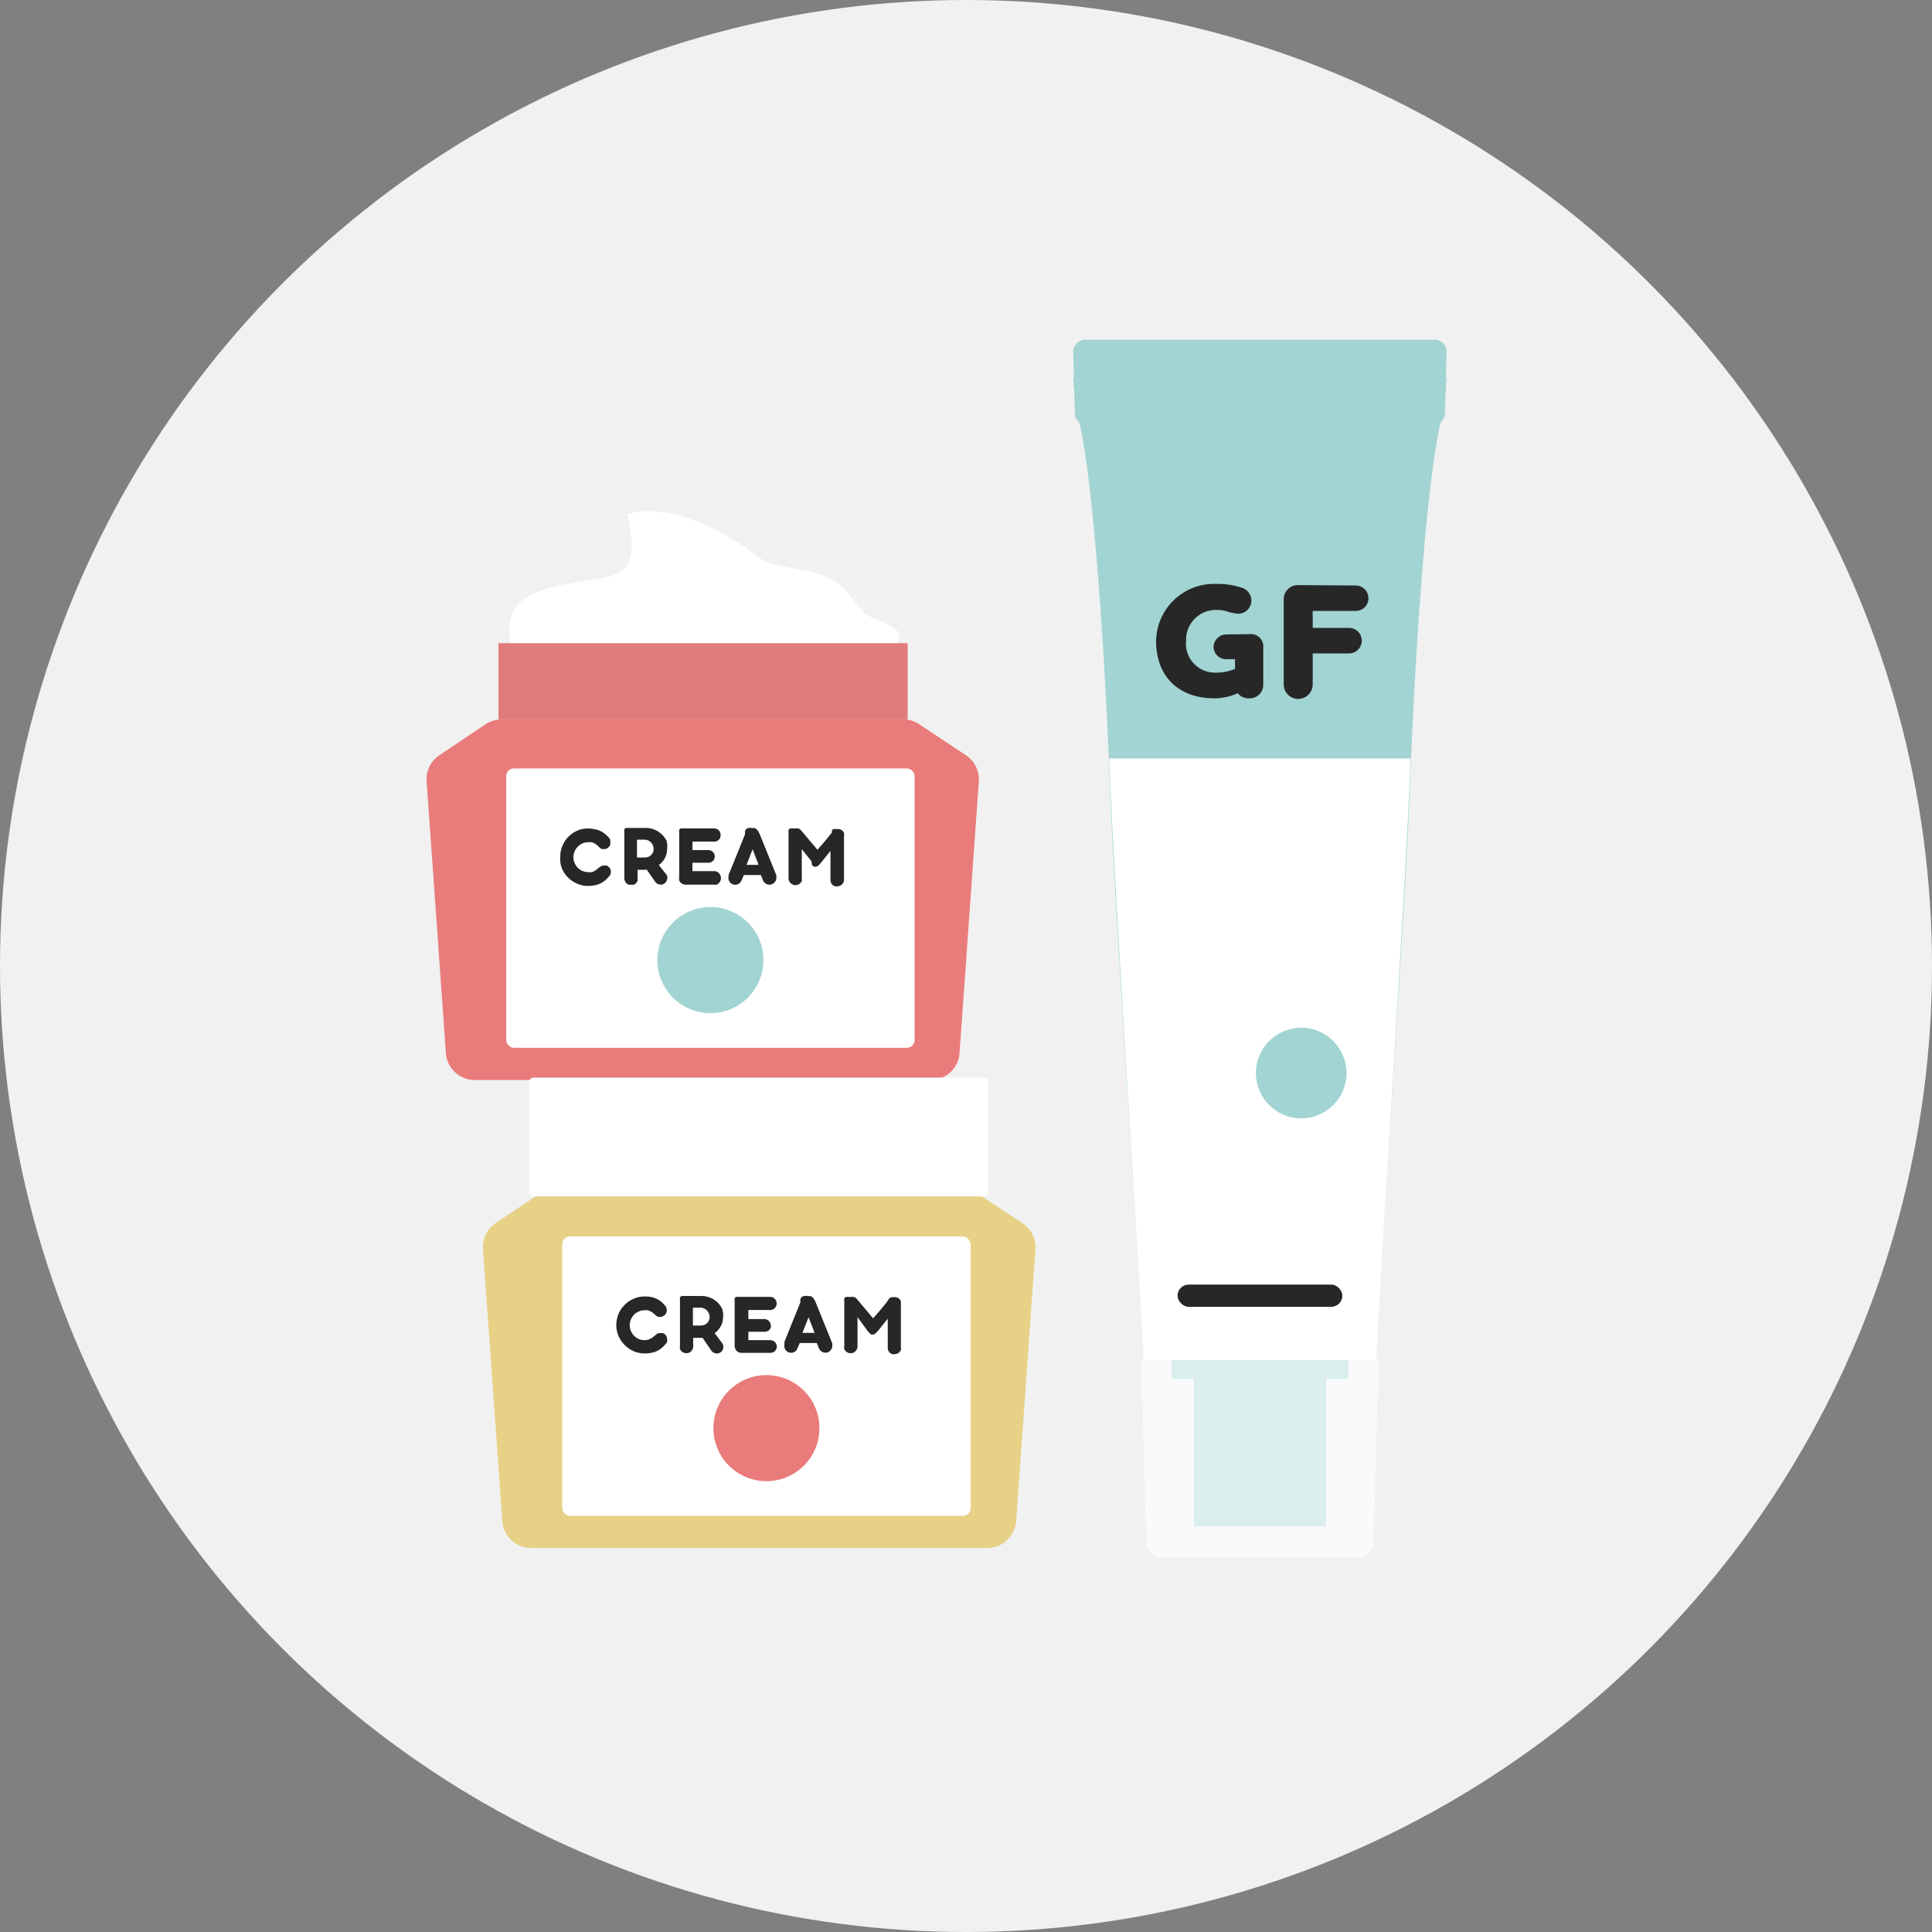
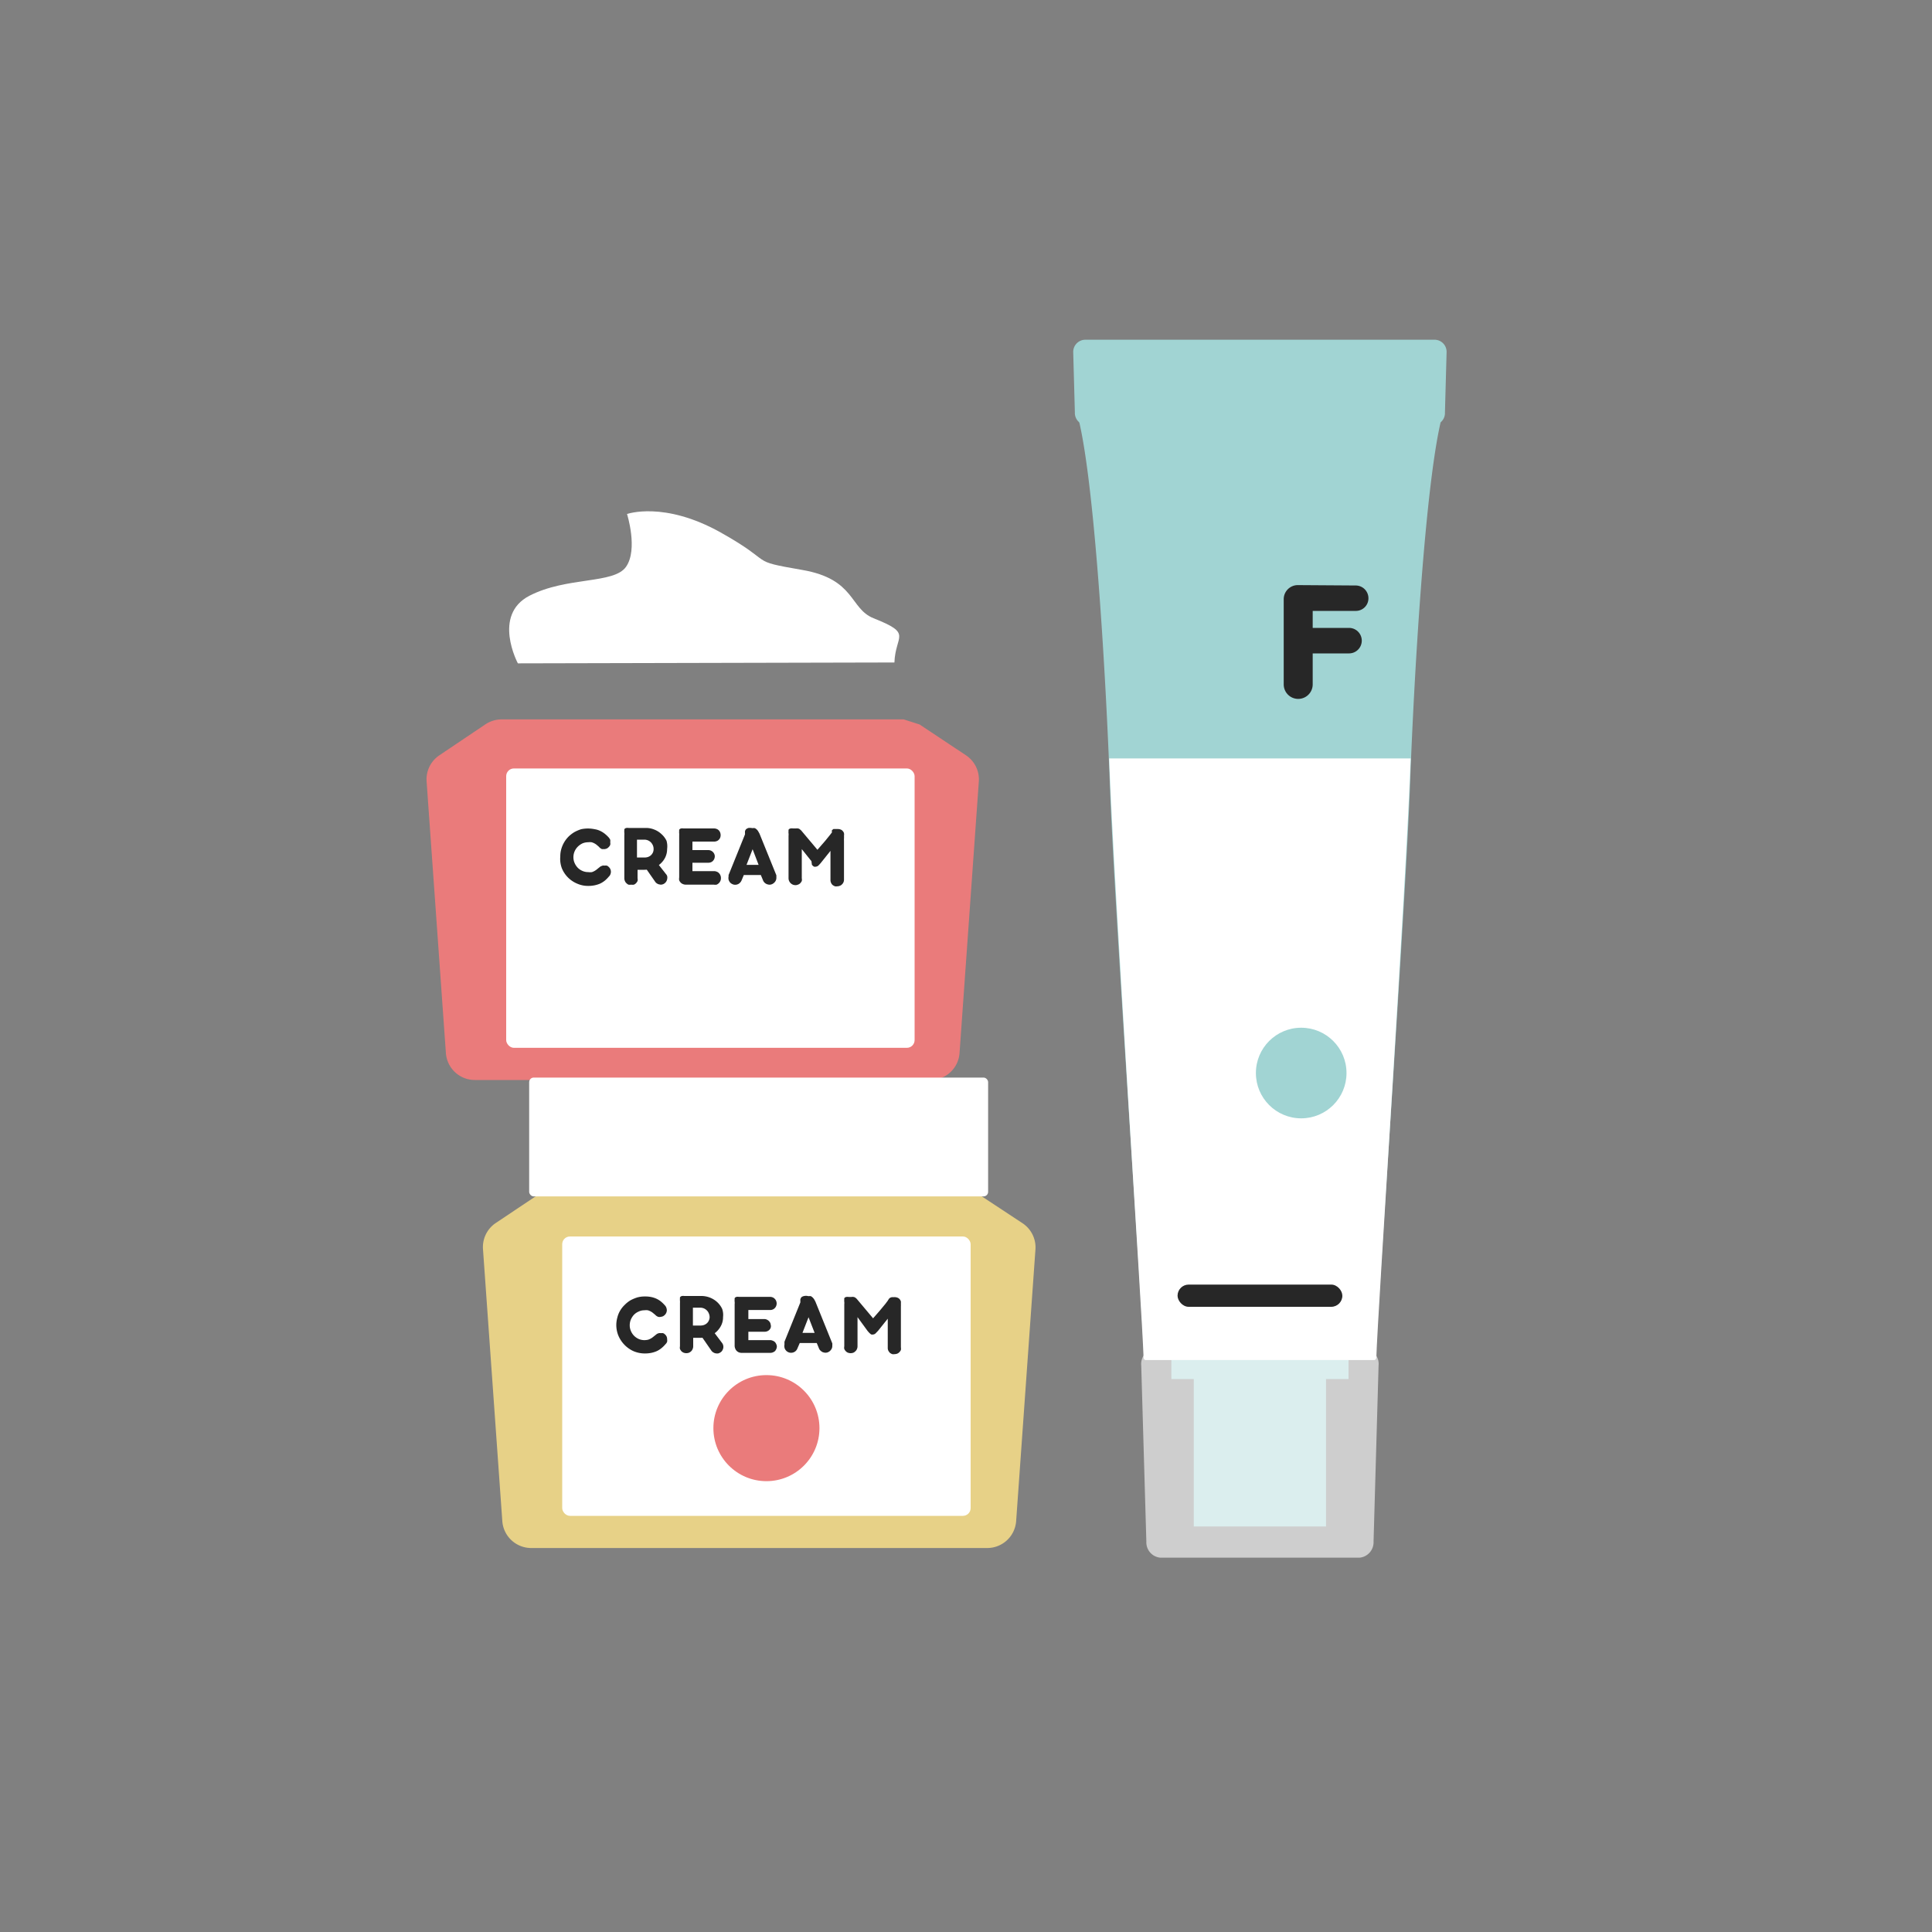
<svg xmlns="http://www.w3.org/2000/svg" id="Слой_1" data-name="Слой 1" viewBox="0 0 200 200">
  <rect x="0" y="0" width="200" height="200" fill="#808080" stroke="none" />
  <defs>
    <style>.cls-1{fill:#f1f1f1;}.cls-2,.cls-8{fill:#fff;}.cls-3{fill:#ea7b7b;}.cls-4{fill:#272727;}.cls-5{fill:#e27c7c;}.cls-6{fill:#a1d4d3;}.cls-7{fill:#e7d187;}.cls-8{opacity:0.61;}</style>
  </defs>
  <title>Иконки_для_каталога NEW</title>
-   <circle class="cls-1" cx="100" cy="100" r="100" />
  <path class="cls-2" d="M53.61,68.67s-2.68-5,1.2-7,8.74-1.19,10-3,.1-5.46.1-5.46,3.83-1.37,9.69,1.91S77.27,58,83.05,59c5.52.95,4.88,4,7.38,5,4.1,1.63,2.26,1.7,2.16,4.58Z" />
-   <path class="cls-3" d="M93.55,74.47H51.93a3.05,3.05,0,0,0-1.66.5l-4.79,3.22a3,3,0,0,0-1.32,2.68l2,28.16a3,3,0,0,0,3,2.77H96.33a3,3,0,0,0,3-2.77l2-28.16A3,3,0,0,0,100,78.19L95.2,75A3,3,0,0,0,93.55,74.47Z" />
+   <path class="cls-3" d="M93.55,74.47H51.93a3.05,3.05,0,0,0-1.66.5l-4.79,3.22a3,3,0,0,0-1.32,2.68l2,28.16a3,3,0,0,0,3,2.77H96.33a3,3,0,0,0,3-2.77l2-28.16A3,3,0,0,0,100,78.19L95.2,75Z" />
  <rect class="cls-2" x="52.4" y="79.55" width="42.28" height="28.92" rx="0.8" ry="0.8" />
  <path class="cls-4" d="M62,87.66l-.22-.19a1.43,1.43,0,0,0-.24-.16,1.34,1.34,0,0,0-.3-.12,1.25,1.25,0,0,0-.35,0,1.53,1.53,0,0,0-.6.12,1.82,1.82,0,0,0-.48.34,1.63,1.63,0,0,0-.33.49,1.53,1.53,0,0,0-.12.6,1.45,1.45,0,0,0,.12.59,1.67,1.67,0,0,0,.33.5,1.51,1.51,0,0,0,.49.33,1.45,1.45,0,0,0,.59.12,1.48,1.48,0,0,0,.39,0,1.57,1.57,0,0,0,.32-.15,1.86,1.86,0,0,0,.28-.21l.29-.23.2-.08a.57.57,0,0,1,.22,0,.54.54,0,0,1,.22,0,.39.39,0,0,1,.19.12.67.67,0,0,1,.19.77.54.54,0,0,1-.16.24,3,3,0,0,1-.44.44,2.48,2.48,0,0,1-.49.3,3.06,3.06,0,0,1-.56.17,3.27,3.27,0,0,1-.65.06,2.79,2.79,0,0,1-1.15-.24,2.92,2.92,0,0,1-1.57-1.57A2.75,2.75,0,0,1,58,88.68a2.8,2.8,0,0,1,.1-.77,3,3,0,0,1,.76-1.31,3.41,3.41,0,0,1,.6-.46,4,4,0,0,1,.7-.3,3.4,3.4,0,0,1,1.4,0,2,2,0,0,1,.54.16,2.53,2.53,0,0,1,.47.28,3.51,3.51,0,0,1,.45.42,1.14,1.14,0,0,1,.15.23.86.86,0,0,1,0,.27.61.61,0,0,1,0,.26.66.66,0,0,1-.17.24.55.55,0,0,1-.19.14.86.86,0,0,1-.23.06l-.26,0A.77.77,0,0,1,62,87.66Z" />
  <path class="cls-4" d="M69.06,87.89a2,2,0,0,1-.19.86,2.16,2.16,0,0,1-.52.68,2.41,2.41,0,0,1-.74.45,2.65,2.65,0,0,1-.89.16H66v.88a.66.66,0,0,1,0,.28.86.86,0,0,1-.15.22.63.63,0,0,1-.23.16.76.76,0,0,1-.27,0,.93.93,0,0,1-.29,0,.69.69,0,0,1-.22-.16.54.54,0,0,1-.15-.22.67.67,0,0,1-.06-.28V86.45a1,1,0,0,0,0-.24,1,1,0,0,1,0-.23.5.5,0,0,1,0-.12.16.16,0,0,1,.07-.09.3.3,0,0,1,.14-.06.86.86,0,0,1,.24,0h1.77a2.24,2.24,0,0,1,.89.17,2.28,2.28,0,0,1,.74.47,2.2,2.2,0,0,1,.52.69A2.13,2.13,0,0,1,69.06,87.89Zm-1.4,0a.94.94,0,0,0-.07-.37,1.1,1.1,0,0,0-.2-.31,1,1,0,0,0-.3-.21,1,1,0,0,0-.37-.08h-.78v1.85h.78a1.15,1.15,0,0,0,.37-.06.92.92,0,0,0,.3-.18,1,1,0,0,0,.2-.28A.86.86,0,0,0,67.66,87.93Zm.15,1.15,1.12,1.43a.58.58,0,0,1,.14.24.74.74,0,0,1,0,.26.73.73,0,0,1-.08.25.67.67,0,0,1-.19.22.58.58,0,0,1-.25.12.46.46,0,0,1-.26,0,.57.57,0,0,1-.24-.08.6.6,0,0,1-.21-.18l-1.22-1.75Z" />
  <path class="cls-4" d="M74.63,90.92a.64.64,0,0,1-.06.28.73.73,0,0,1-.16.23.76.76,0,0,1-.23.15.87.87,0,0,1-.28,0H71a.77.77,0,0,1-.3-.06.61.61,0,0,1-.23-.15.78.78,0,0,1-.16-.24.94.94,0,0,1,0-.3V86.51a2,2,0,0,0,0-.24,1,1,0,0,1,0-.24.5.5,0,0,1,0-.12.16.16,0,0,1,.07-.09.26.26,0,0,1,.14-.06.69.69,0,0,1,.22,0H73.9a.78.78,0,0,1,.39.1.68.68,0,0,1,.23.25.8.8,0,0,1,.08.33.72.72,0,0,1-.07.33.68.68,0,0,1-.23.25.71.71,0,0,1-.39.1H71.68V88h1.65a.68.68,0,0,1,.31.08.67.67,0,0,1,.35.49.68.68,0,0,1-.28.63.68.68,0,0,1-.38.11H71.68v.87h2.21a.68.68,0,0,1,.29.05.59.59,0,0,1,.23.14.73.73,0,0,1,.16.23A.68.68,0,0,1,74.63,90.92Z" />
  <path class="cls-4" d="M77.9,85.73a.6.6,0,0,1,.24,0,.72.72,0,0,1,.2.14.9.9,0,0,1,.15.19l.13.23,1.75,4.32,0,.14s0,.09,0,.13a.63.63,0,0,1-.06.27.69.69,0,0,1-.18.24.75.75,0,0,1-.3.17.62.62,0,0,1-.33,0,.69.69,0,0,1-.31-.15.68.68,0,0,1-.21-.3l-.22-.53H77l-.22.53a.8.8,0,0,1-.28.36.68.68,0,0,1-.4.12.62.62,0,0,1-.31-.08.63.63,0,0,1-.24-.19.84.84,0,0,1-.13-.27.86.86,0,0,1,0-.32.88.88,0,0,0,0-.15l.06-.14,1.64-4.06a.75.75,0,0,0,0-.16l0-.16a.35.35,0,0,1,.06-.14.25.25,0,0,1,.11-.12.67.67,0,0,1,.19-.09A1.45,1.45,0,0,1,77.9,85.73Zm-.62,3.8h1.25l-.62-1.62Z" />
  <path class="cls-4" d="M83,87.9c0,.33,0,.63,0,.9v2.12a.66.66,0,0,1,0,.28.86.86,0,0,1-.15.22.51.51,0,0,1-.23.15.6.6,0,0,1-.27.06.72.72,0,0,1-.29-.06.72.72,0,0,1-.37-.37.67.67,0,0,1-.06-.28V89.84c0-.37,0-.75,0-1.13V87.58c0-.37,0-.73,0-1.08a.85.85,0,0,0,0-.23,1,1,0,0,1,0-.24.5.5,0,0,1,0-.12.16.16,0,0,1,.07-.09.34.34,0,0,1,.15-.06.78.78,0,0,1,.24,0h.3a.78.78,0,0,1,.22,0,.51.51,0,0,1,.17.07l.16.14,1.68,2,.8-.92.47-.58c.12-.15.2-.26.24-.32L86.1,86a.39.39,0,0,1,.08-.1.44.44,0,0,1,.1-.08l.17,0,.25,0a.86.86,0,0,1,.34.06.49.49,0,0,1,.21.16.48.48,0,0,1,.12.22.85.85,0,0,1,0,.26,2.45,2.45,0,0,1,0,.27,2.18,2.18,0,0,0,0,.25v4a.66.66,0,0,1-.05.28.54.54,0,0,1-.15.22.48.48,0,0,1-.22.15.67.67,0,0,1-.28.06.66.66,0,0,1-.23,0,1,1,0,0,1-.23-.12.62.62,0,0,1-.17-.22.7.7,0,0,1-.07-.33v-3l-1,1.25a3.71,3.71,0,0,1-.26.28.45.45,0,0,1-.28.11.28.28,0,0,1-.13,0,.33.33,0,0,1-.13-.07l-.12-.12L84,89.15Z" />
-   <rect class="cls-5" x="51.6" y="66.58" width="42.36" height="7.89" />
-   <circle class="cls-6" cx="73.54" cy="99.39" r="5.49" />
  <path class="cls-7" d="M99.34,122.92H57.73a3,3,0,0,0-1.66.51l-4.8,3.21A3,3,0,0,0,50,129.33l2,28.15a3,3,0,0,0,3,2.77h47.19a3,3,0,0,0,3-2.77l2-28.15a3,3,0,0,0-1.32-2.69L101,123.43A3,3,0,0,0,99.34,122.92Z" />
  <rect class="cls-2" x="58.2" y="128" width="42.28" height="28.92" rx="0.8" ry="0.8" />
  <path class="cls-4" d="M67.83,136.11l-.22-.18a1.38,1.38,0,0,0-.25-.17,1.48,1.48,0,0,0-.29-.12,1.37,1.37,0,0,0-.36,0,1.31,1.31,0,0,0-.59.13,1.51,1.51,0,0,0-.49.33,1.8,1.8,0,0,0-.32.49,1.53,1.53,0,0,0-.12.6,1.45,1.45,0,0,0,.12.59,1.56,1.56,0,0,0,.33.5,1.58,1.58,0,0,0,.48.33,1.48,1.48,0,0,0,.59.12,1.62,1.62,0,0,0,.4-.05,1.87,1.87,0,0,0,.32-.15,2.55,2.55,0,0,0,.28-.21l.29-.23a.93.93,0,0,1,.2-.08.53.53,0,0,1,.22,0,.6.6,0,0,1,.22,0,.44.44,0,0,1,.19.12.62.62,0,0,1,.23.51.75.75,0,0,1,0,.26.63.63,0,0,1-.16.24,3.09,3.09,0,0,1-.45.44,2.22,2.22,0,0,1-.49.3,3,3,0,0,1-.55.17,3.37,3.37,0,0,1-.66.06,3,3,0,0,1-1.15-.23,3,3,0,0,1-.93-.64,3.07,3.07,0,0,1-.64-.94,2.89,2.89,0,0,1-.12-1.92,2.59,2.59,0,0,1,.29-.71,2.71,2.71,0,0,1,.47-.59,3,3,0,0,1,.59-.47,4.09,4.09,0,0,1,.71-.3,2.88,2.88,0,0,1,.78-.1,3.05,3.05,0,0,1,.62.05,2.49,2.49,0,0,1,.53.16,2.31,2.31,0,0,1,.48.28,3.45,3.45,0,0,1,.44.42.65.65,0,0,1,.15.23.88.88,0,0,1,.06.27.7.7,0,0,1-.21.5.85.85,0,0,1-.19.14.86.86,0,0,1-.23.06.58.58,0,0,1-.26,0A.77.77,0,0,1,67.83,136.11Z" />
  <path class="cls-4" d="M74.85,136.34a1.9,1.9,0,0,1-.19.86,2.29,2.29,0,0,1-.51.68,2.58,2.58,0,0,1-.75.45,2.65,2.65,0,0,1-.89.16h-.75v.88a.67.67,0,0,1-.06.28.65.65,0,0,1-.15.23.86.86,0,0,1-.22.15.81.81,0,0,1-.56,0,.76.76,0,0,1-.23-.15,1.14,1.14,0,0,1-.15-.23.66.66,0,0,1,0-.28V134.9a2,2,0,0,0,0-.24,1,1,0,0,1,0-.23.5.5,0,0,1,0-.12.18.18,0,0,1,.08-.09.26.26,0,0,1,.14-.06.79.79,0,0,1,.23,0h1.77a2.43,2.43,0,0,1,1.64.64,2.26,2.26,0,0,1,.51.7A1.9,1.9,0,0,1,74.85,136.34Zm-1.39,0a1,1,0,0,0-.08-.37.92.92,0,0,0-.2-.31,1,1,0,0,0-.3-.21,1,1,0,0,0-.37-.08h-.78v1.85h.78a1.15,1.15,0,0,0,.37-.06.92.92,0,0,0,.3-.18.8.8,0,0,0,.2-.28A.86.86,0,0,0,73.46,136.38Zm.14,1.16L74.73,139a.67.67,0,0,1,.07.75.55.55,0,0,1-.18.22.85.85,0,0,1-.25.13.78.78,0,0,1-.26,0,.58.58,0,0,1-.25-.09.6.6,0,0,1-.21-.18l-1.21-1.75Z" />
  <path class="cls-4" d="M80.42,139.37a.64.64,0,0,1-.06.28.7.7,0,0,1-.15.23A1,1,0,0,1,80,140a.82.82,0,0,1-.28.05H76.8a.94.94,0,0,1-.3-.05.67.67,0,0,1-.24-.16.61.61,0,0,1-.15-.24.73.73,0,0,1-.06-.3V135a1,1,0,0,0,0-.24,1,1,0,0,1,0-.24.49.49,0,0,1,0-.12.22.22,0,0,1,.07-.09.3.3,0,0,1,.14-.06.69.69,0,0,1,.22,0H79.7a.74.74,0,0,1,.38.1.75.75,0,0,1,.24.26.72.72,0,0,1,.08.32.73.73,0,0,1-.08.33.68.68,0,0,1-.23.25.67.67,0,0,1-.39.1H77.47v.94h1.66a.61.61,0,0,1,.3.08.69.69,0,0,1,.24.21.54.54,0,0,1,.11.28.54.54,0,0,1,0,.33.6.6,0,0,1-.24.3.67.67,0,0,1-.37.11H77.47v.87h2.22a.64.64,0,0,1,.28.05.72.72,0,0,1,.24.14.7.7,0,0,1,.15.23A.68.68,0,0,1,80.42,139.37Z" />
  <path class="cls-4" d="M83.69,134.18a.7.7,0,0,1,.25,0,.85.85,0,0,1,.19.14,1.08,1.08,0,0,1,.16.2l.12.22,1.75,4.33a.5.5,0,0,1,0,.13s0,.09,0,.13a.67.67,0,0,1-.06.28.91.91,0,0,1-.17.23.75.75,0,0,1-.3.17.65.65,0,0,1-.34,0,.61.61,0,0,1-.3-.15.62.62,0,0,1-.22-.3l-.22-.53H82.79l-.23.53a.72.72,0,0,1-.27.36.73.73,0,0,1-.41.12.65.65,0,0,1-.31-.08.6.6,0,0,1-.23-.19.57.57,0,0,1-.13-.27.69.69,0,0,1,0-.32.58.58,0,0,1,0-.14.88.88,0,0,1,0-.15l1.64-4.06a.75.75,0,0,0,0-.16l0-.15a.67.67,0,0,1,.06-.15.25.25,0,0,1,.11-.12.52.52,0,0,1,.2-.08A.9.9,0,0,1,83.69,134.18Zm-.62,3.8h1.26l-.63-1.62Z" />
  <path class="cls-4" d="M88.77,136.35v2.37c0,.22,0,.43,0,.65a.67.67,0,0,1-.06.28.54.54,0,0,1-.15.22.69.69,0,0,1-.22.16.81.81,0,0,1-.56,0,.63.63,0,0,1-.23-.16.86.86,0,0,1-.15-.22.66.66,0,0,1,0-.28V135a.85.85,0,0,0,0-.23.93.93,0,0,1,0-.24.25.25,0,0,1,0-.12.13.13,0,0,1,.07-.09.26.26,0,0,1,.14-.06.78.78,0,0,1,.24,0h.3a.69.69,0,0,1,.22,0,.51.51,0,0,1,.17.07,1,1,0,0,1,.16.14l1.68,2c.33-.37.6-.68.8-.92l.48-.58.24-.32a.85.85,0,0,1,.09-.14.61.61,0,0,1,.07-.1l.11-.08.16-.05.25,0a.83.83,0,0,1,.34.06.6.6,0,0,1,.22.16.78.78,0,0,1,.12.22,2.56,2.56,0,0,1,0,.27,2.17,2.17,0,0,1,0,.26v4.22a.87.87,0,0,1,0,.28.86.86,0,0,1-.15.22.73.73,0,0,1-.23.16.82.82,0,0,1-.28.05.66.66,0,0,1-.23,0,1,1,0,0,1-.23-.12,1,1,0,0,1-.17-.22.67.67,0,0,1-.07-.33v-3l-1,1.25-.27.28a.43.43,0,0,1-.27.11.32.32,0,0,1-.14,0,.37.37,0,0,1-.12-.07l-.13-.12-.15-.17Z" />
  <rect class="cls-5" x="57.39" y="115.03" width="42.36" height="7.89" />
  <circle class="cls-3" cx="79.34" cy="147.84" r="5.49" />
  <rect class="cls-2" x="54.78" y="111.55" width="47.51" height="12.3" rx="0.47" ry="0.47" />
  <rect class="cls-6" x="121.26" y="140.76" width="18.34" height="2" />
  <path id="_Контур_" data-name="&lt;Контур&gt;" class="cls-6" d="M148.4,44H112.46a1.25,1.25,0,0,1-1.19-1.3l-.17-6.22a1.26,1.26,0,0,1,1.19-1.31h36.28a1.25,1.25,0,0,1,1.18,1.31l-.17,6.22A1.24,1.24,0,0,1,148.4,44Z" />
  <path id="_Контур_2" data-name="&lt;Контур&gt;" class="cls-6" d="M130.43,41.91h-18.9c-.15,0-.25.21-.19.39,1.85,5.49,3.12,27.05,3.56,39.12.42,11.81,3.44,55.35,3.53,59.07,0,.15.1.27.21.27h23.57a.24.24,0,0,0,.21-.27c.09-3.72,3.11-47.26,3.54-59.07.43-12.07,1.71-33.63,3.56-39.12.06-.18,0-.39-.19-.39Z" />
  <path id="_Контур_3" data-name="&lt;Контур&gt;" class="cls-2" d="M114.82,78.51c.43,12.39,3.46,58.07,3.56,62,0,.16.09.28.21.28h23.68c.11,0,.2-.12.21-.28.09-3.9,3.13-49.58,3.55-62" />
-   <path id="_Контур_4" data-name="&lt;Контур&gt;" class="cls-6" d="M148.4,41.66H112.46c-.66,0-1.19-.18-1.19-.41l-.17-2c0-.23.53-.42,1.19-.42h36.27c.66,0,1.19.19,1.19.42l-.17,2C149.58,41.48,149.05,41.66,148.4,41.66Z" />
  <rect id="_Прямоугольник_" data-name="&lt;Прямоугольник&gt;" class="cls-4" x="121.9" y="132.98" width="17.06" height="2.3" rx="1.15" ry="1.15" />
  <circle class="cls-6" cx="134.7" cy="111.08" r="4.69" />
-   <path class="cls-4" d="M129.43,65.64a1.28,1.28,0,0,1,1.34,1.44v3.77a1.39,1.39,0,0,1-1.45,1.44,1.42,1.42,0,0,1-1.19-.53,5.87,5.87,0,0,1-2.45.53c-3.46,0-6-2.07-6-5.94a6,6,0,0,1,6.26-5.9,7.72,7.72,0,0,1,2.5.36,1.41,1.41,0,0,1,1.1,1.33,1.36,1.36,0,0,1-1.39,1.39,4.51,4.51,0,0,1-1.15-.25,4,4,0,0,0-1.15-.14,3.09,3.09,0,0,0-3.07,3.21,3,3,0,0,0,3.07,3.28,4.82,4.82,0,0,0,2-.39v-1h-.95A1.3,1.3,0,0,1,125.63,67a1.32,1.32,0,0,1,1.27-1.32Z" />
  <path class="cls-4" d="M140.37,60.61a1.32,1.32,0,0,1,1.29,1.32,1.3,1.3,0,0,1-1.29,1.31h-4.48V65h3.76a1.32,1.32,0,0,1,0,2.64h-3.76v3.21a1.49,1.49,0,0,1-3,0V62a1.46,1.46,0,0,1,1.49-1.43Z" />
  <rect class="cls-6" x="123.58" y="140.98" width="13.69" height="17.04" />
  <path id="_Контур_5" data-name="&lt;Контур&gt;" class="cls-8" d="M140.74,161.25H120.12a1.59,1.59,0,0,1-1.45-1.66l-.53-18.23a1.62,1.62,0,0,1,1.46-1.77h21.66a1.61,1.61,0,0,1,1.45,1.77l-.52,18.23A1.6,1.6,0,0,1,140.74,161.25Z" />
</svg>